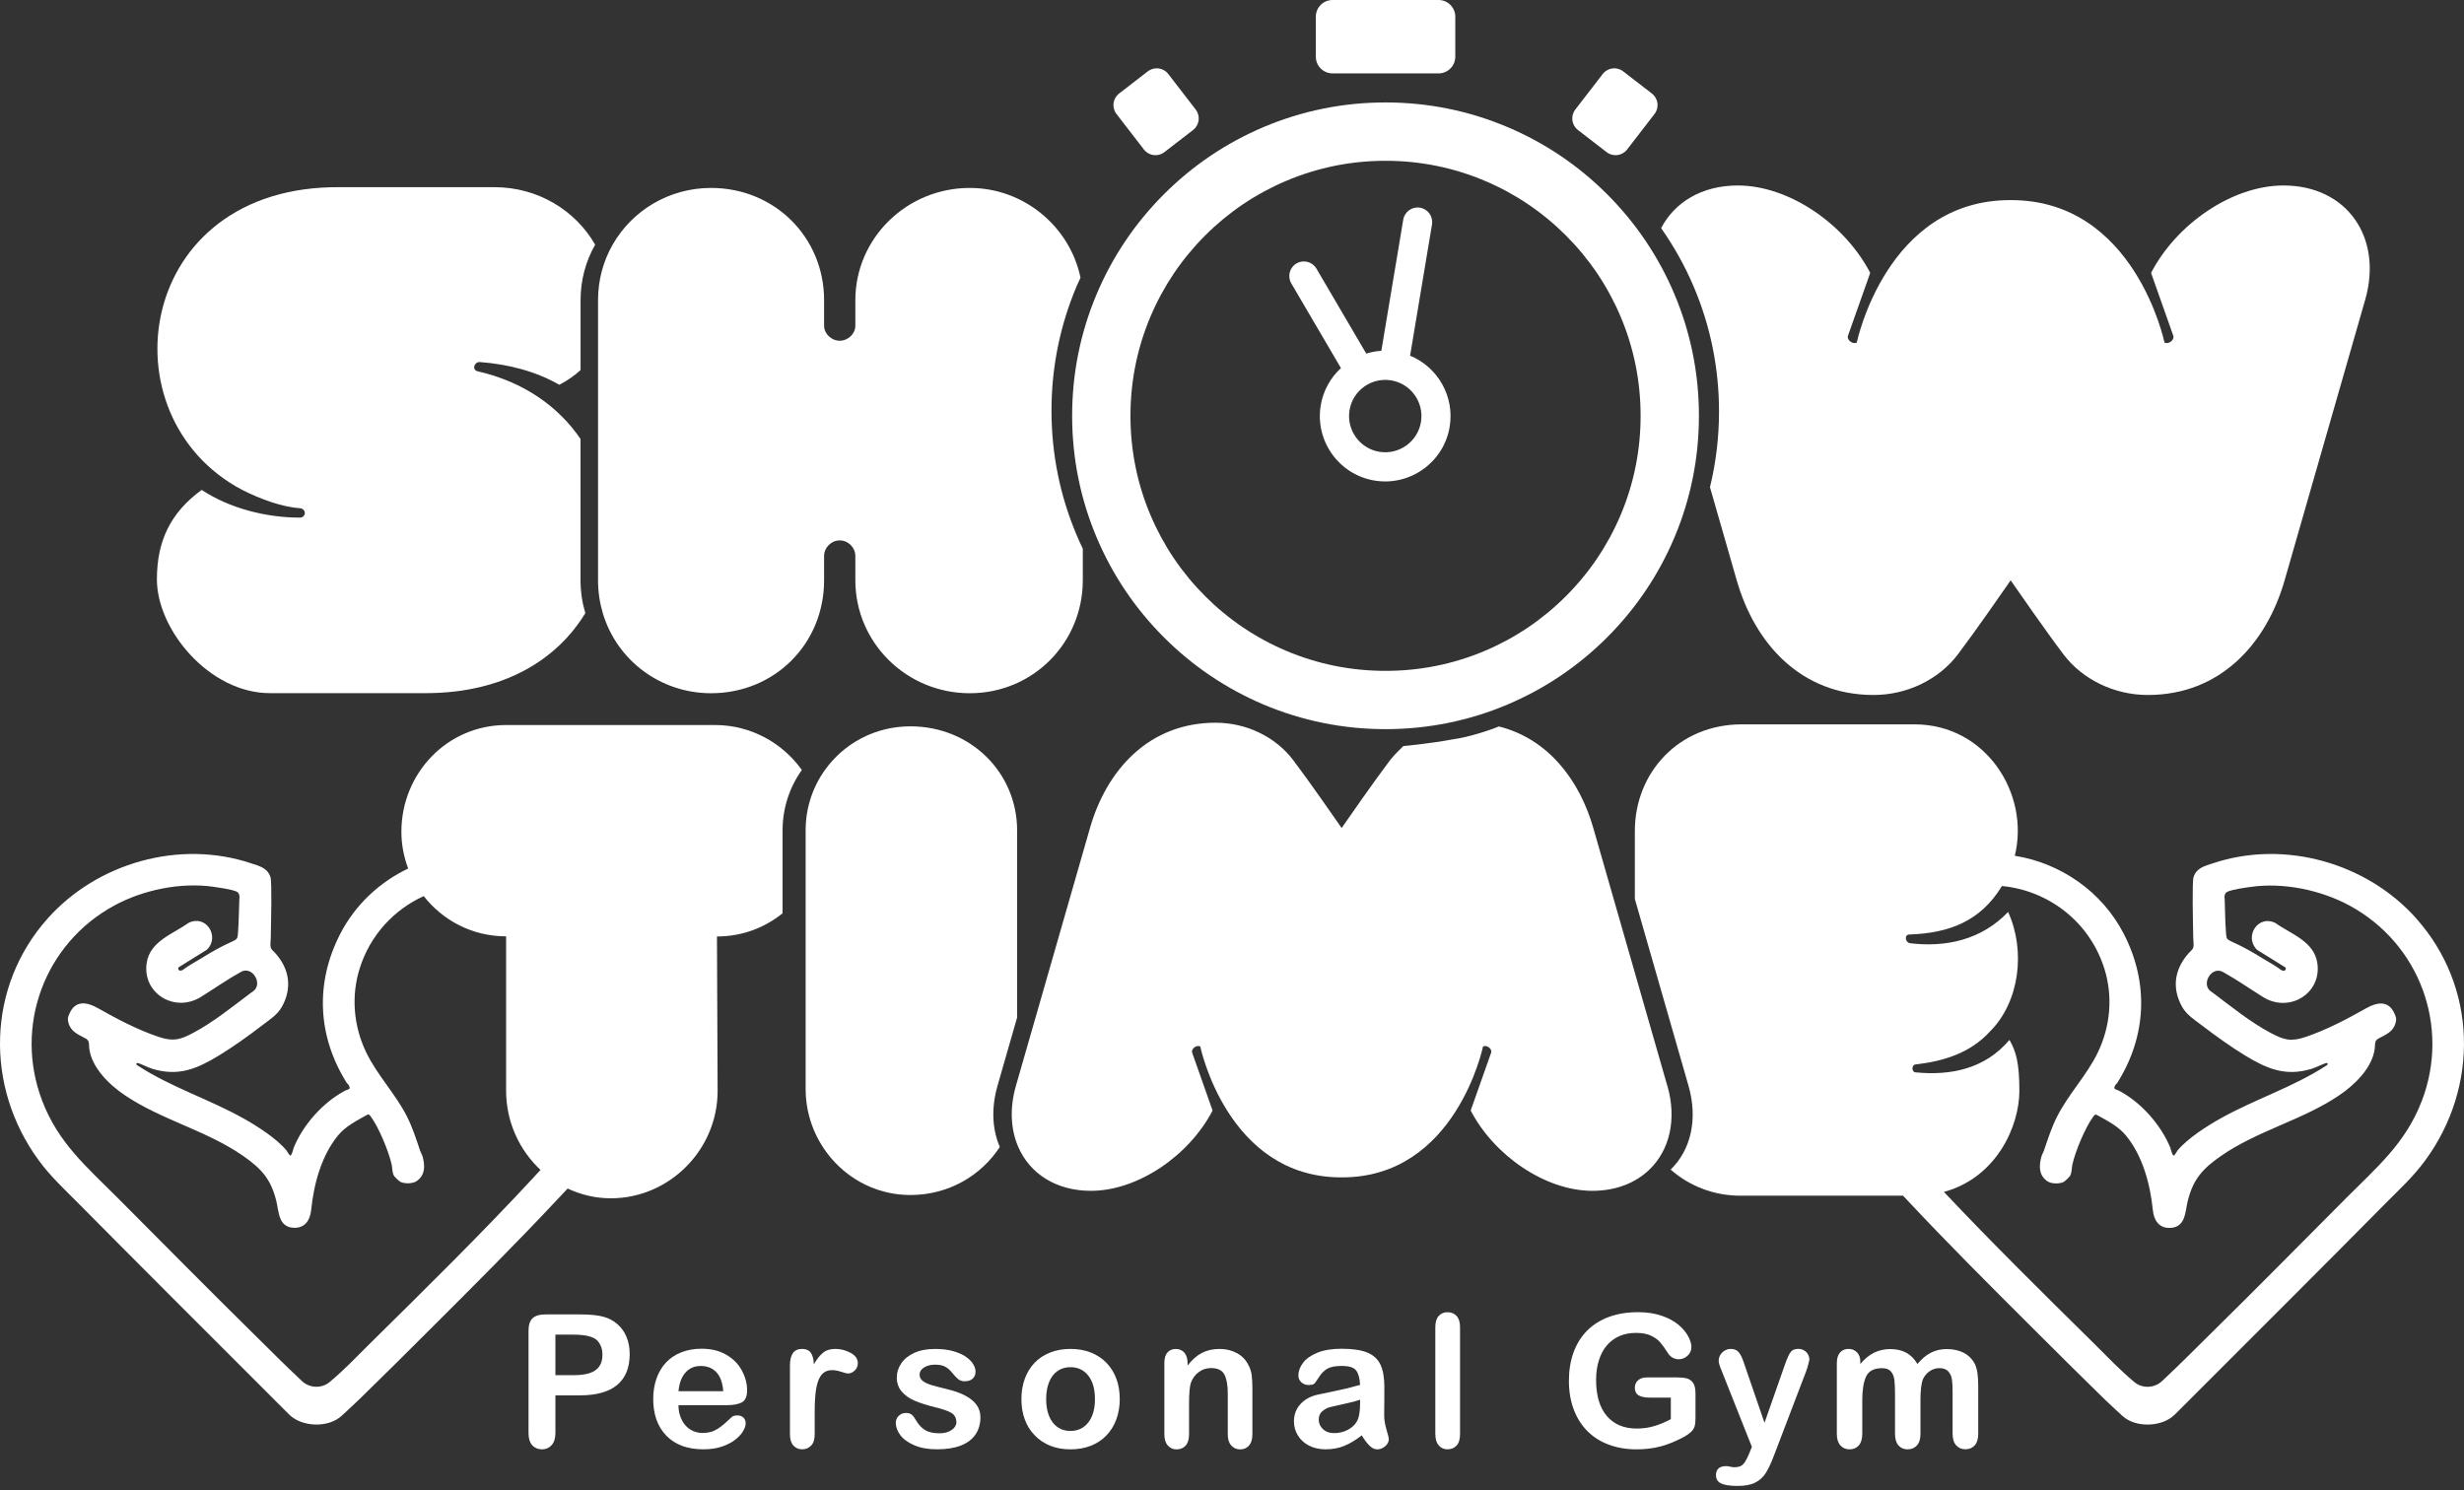
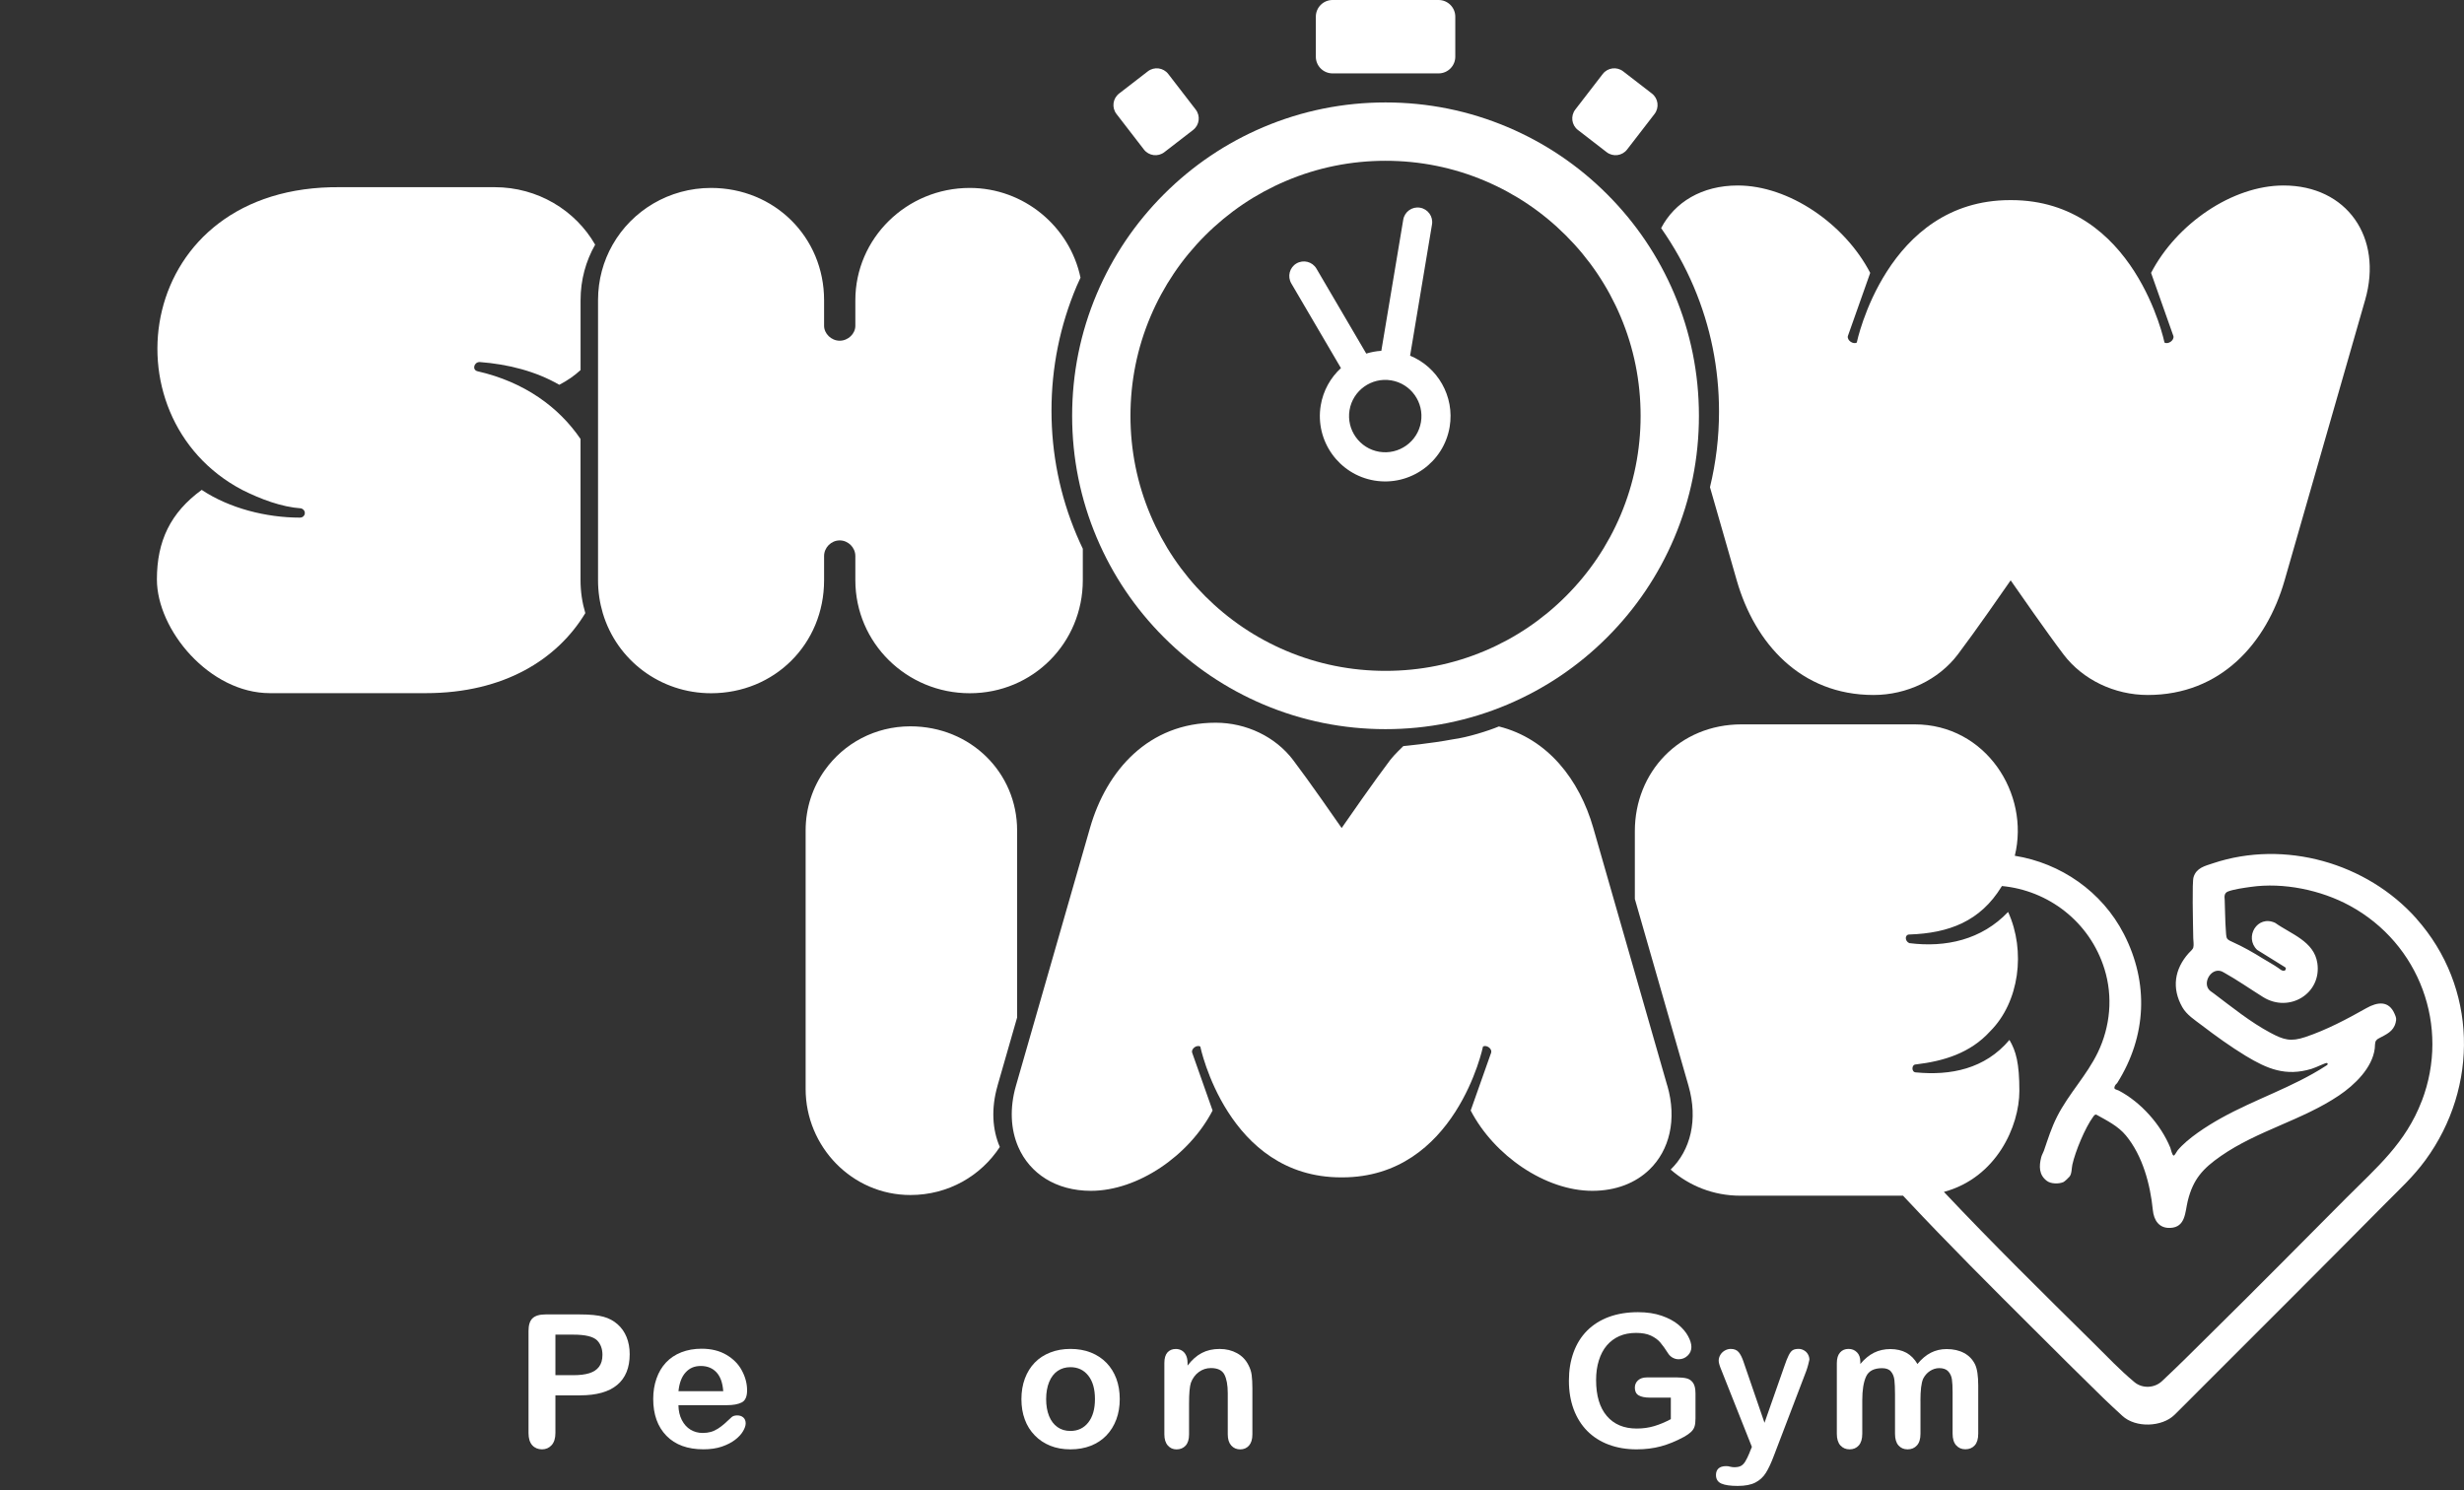
<svg xmlns="http://www.w3.org/2000/svg" width="124" height="75" viewBox="0 0 124 75" fill="none">
  <rect x="0" y="0" width="124" height="75" fill="#333333" stroke="none" />
  <path d="M67.06 0H72.396C72.86 0 73.237 0.376 73.237 0.841V2.853C73.237 3.318 72.86 3.694 72.396 3.694H67.06C66.595 3.694 66.219 3.318 66.219 2.853V0.841C66.219 0.376 66.595 0 67.06 0Z" fill="white" />
  <path d="M29.189 70.235H27.951V72.124C27.951 72.394 27.887 72.599 27.759 72.739C27.631 72.878 27.471 72.949 27.276 72.949C27.082 72.949 26.909 72.88 26.784 72.741C26.66 72.602 26.598 72.401 26.598 72.132V66.988C26.598 66.69 26.666 66.477 26.802 66.35C26.938 66.222 27.155 66.158 27.453 66.158H29.187C29.701 66.158 30.095 66.198 30.372 66.276C30.645 66.351 30.88 66.477 31.08 66.654C31.28 66.831 31.43 67.045 31.533 67.3C31.636 67.555 31.689 67.841 31.689 68.16C31.689 68.841 31.479 69.356 31.06 69.706C30.642 70.056 30.018 70.231 29.189 70.231V70.235ZM28.862 67.176H27.951V69.216H28.862C29.181 69.216 29.447 69.183 29.66 69.116C29.874 69.049 30.038 68.939 30.149 68.789C30.262 68.637 30.318 68.439 30.318 68.192C30.318 67.897 30.231 67.657 30.058 67.472C29.863 67.274 29.464 67.176 28.86 67.176H28.862Z" fill="white" />
  <path d="M36.573 70.727H34.142C34.146 71.01 34.203 71.259 34.313 71.473C34.424 71.689 34.571 71.851 34.754 71.961C34.938 72.07 35.14 72.124 35.363 72.124C35.512 72.124 35.648 72.106 35.77 72.072C35.893 72.038 36.012 71.982 36.129 71.909C36.245 71.833 36.349 71.755 36.447 71.67C36.544 71.585 36.67 71.47 36.825 71.323C36.889 71.269 36.981 71.241 37.099 71.241C37.226 71.241 37.329 71.275 37.408 71.346C37.486 71.416 37.526 71.514 37.526 71.642C37.526 71.755 37.481 71.886 37.393 72.036C37.305 72.187 37.172 72.331 36.994 72.468C36.816 72.605 36.593 72.72 36.325 72.812C36.056 72.903 35.747 72.947 35.399 72.947C34.6 72.947 33.98 72.72 33.537 72.265C33.094 71.81 32.873 71.192 32.873 70.412C32.873 70.044 32.927 69.703 33.037 69.389C33.146 69.075 33.305 68.805 33.514 68.581C33.724 68.357 33.982 68.184 34.288 68.064C34.594 67.945 34.934 67.884 35.307 67.884C35.793 67.884 36.21 67.987 36.557 68.192C36.904 68.396 37.166 68.661 37.337 68.987C37.511 69.311 37.597 69.643 37.597 69.98C37.597 70.292 37.508 70.495 37.329 70.587C37.149 70.68 36.899 70.726 36.573 70.726V70.727ZM34.142 70.022H36.397C36.366 69.597 36.251 69.28 36.053 69.069C35.855 68.858 35.592 68.753 35.268 68.753C34.944 68.753 34.704 68.859 34.506 69.074C34.308 69.288 34.187 69.604 34.144 70.022H34.142Z" fill="white" />
-   <path d="M40.999 71.154V72.193C40.999 72.445 40.94 72.635 40.821 72.759C40.701 72.883 40.552 72.947 40.369 72.947C40.186 72.947 40.044 72.883 39.927 72.756C39.811 72.628 39.754 72.44 39.754 72.191V68.731C39.754 68.174 39.955 67.894 40.359 67.894C40.565 67.894 40.714 67.959 40.806 68.09C40.897 68.221 40.947 68.414 40.956 68.669C41.105 68.414 41.257 68.221 41.414 68.09C41.571 67.959 41.779 67.894 42.041 67.894C42.303 67.894 42.556 67.959 42.802 68.09C43.047 68.221 43.17 68.394 43.17 68.609C43.17 68.761 43.117 68.885 43.013 68.983C42.908 69.081 42.795 69.132 42.674 69.132C42.628 69.132 42.519 69.104 42.343 69.047C42.169 68.992 42.015 68.962 41.881 68.962C41.699 68.962 41.55 69.01 41.434 69.106C41.318 69.201 41.23 69.343 41.166 69.531C41.102 69.719 41.058 69.944 41.033 70.202C41.009 70.462 40.997 70.778 40.997 71.151L40.999 71.154Z" fill="white" />
-   <path d="M49.34 71.323C49.34 71.666 49.257 71.959 49.09 72.203C48.923 72.447 48.676 72.633 48.35 72.759C48.025 72.885 47.627 72.947 47.159 72.947C46.691 72.947 46.33 72.879 46.013 72.743C45.694 72.606 45.458 72.435 45.307 72.231C45.155 72.026 45.08 71.82 45.08 71.614C45.08 71.477 45.129 71.361 45.226 71.264C45.322 71.168 45.447 71.118 45.594 71.118C45.725 71.118 45.824 71.15 45.895 71.213C45.965 71.277 46.031 71.367 46.094 71.482C46.222 71.702 46.374 71.869 46.552 71.977C46.729 72.087 46.971 72.141 47.279 72.141C47.527 72.141 47.732 72.085 47.891 71.974C48.049 71.863 48.129 71.737 48.129 71.594C48.129 71.375 48.046 71.217 47.881 71.117C47.715 71.017 47.442 70.921 47.063 70.831C46.634 70.724 46.286 70.613 46.017 70.495C45.749 70.379 45.535 70.225 45.373 70.034C45.213 69.842 45.131 69.607 45.131 69.329C45.131 69.08 45.204 68.845 45.353 68.624C45.502 68.401 45.721 68.225 46.011 68.094C46.3 67.961 46.651 67.896 47.061 67.896C47.383 67.896 47.671 67.928 47.928 67.996C48.185 68.063 48.399 68.153 48.569 68.264C48.741 68.377 48.872 68.501 48.96 68.637C49.05 68.774 49.094 68.907 49.094 69.038C49.094 69.18 49.047 69.298 48.951 69.388C48.856 69.479 48.718 69.523 48.543 69.523C48.416 69.523 48.308 69.487 48.218 69.414C48.128 69.34 48.026 69.232 47.91 69.087C47.815 68.966 47.706 68.868 47.578 68.796C47.45 68.724 47.277 68.686 47.059 68.686C46.842 68.686 46.649 68.733 46.5 68.83C46.351 68.925 46.278 69.044 46.278 69.188C46.278 69.319 46.331 69.425 46.441 69.509C46.551 69.592 46.698 69.661 46.883 69.716C47.068 69.77 47.323 69.838 47.648 69.916C48.035 70.009 48.349 70.122 48.592 70.253C48.836 70.384 49.023 70.538 49.148 70.714C49.275 70.893 49.338 71.094 49.338 71.323H49.34Z" fill="white" />
  <path d="M56.351 70.421C56.351 70.791 56.294 71.133 56.178 71.445C56.061 71.758 55.895 72.026 55.677 72.252C55.459 72.478 55.198 72.649 54.893 72.769C54.589 72.888 54.249 72.949 53.869 72.949C53.49 72.949 53.154 72.888 52.853 72.767C52.552 72.646 52.292 72.473 52.073 72.245C51.852 72.019 51.685 71.753 51.572 71.444C51.458 71.136 51.402 70.796 51.402 70.421C51.402 70.047 51.46 69.7 51.576 69.387C51.692 69.075 51.857 68.808 52.071 68.586C52.287 68.363 52.547 68.193 52.855 68.074C53.161 67.954 53.499 67.894 53.871 67.894C54.242 67.894 54.589 67.954 54.895 68.075C55.201 68.196 55.464 68.37 55.682 68.594C55.899 68.818 56.066 69.086 56.181 69.395C56.295 69.705 56.351 70.047 56.351 70.42V70.421ZM55.103 70.421C55.103 69.914 54.992 69.52 54.767 69.237C54.545 68.956 54.244 68.813 53.868 68.813C53.626 68.813 53.411 68.875 53.226 69.001C53.041 69.127 52.899 69.314 52.798 69.559C52.698 69.805 52.647 70.092 52.647 70.42C52.647 70.747 52.696 71.028 52.794 71.272C52.893 71.516 53.035 71.701 53.218 71.83C53.401 71.959 53.617 72.023 53.868 72.023C54.244 72.023 54.543 71.88 54.767 71.597C54.99 71.314 55.103 70.922 55.103 70.42V70.421Z" fill="white" />
  <path d="M59.764 68.583V68.733C59.983 68.445 60.222 68.233 60.48 68.099C60.74 67.963 61.038 67.896 61.375 67.896C61.712 67.896 61.995 67.968 62.254 68.11C62.512 68.252 62.703 68.455 62.831 68.715C62.913 68.868 62.967 69.031 62.99 69.208C63.013 69.384 63.026 69.609 63.026 69.882V72.195C63.026 72.444 62.968 72.632 62.855 72.759C62.743 72.887 62.594 72.951 62.412 72.951C62.231 72.951 62.077 72.885 61.961 72.754C61.845 72.623 61.787 72.437 61.787 72.195V70.124C61.787 69.713 61.73 69.401 61.617 69.183C61.503 68.966 61.277 68.858 60.937 68.858C60.716 68.858 60.513 68.923 60.331 69.056C60.15 69.188 60.016 69.37 59.931 69.6C59.87 69.785 59.839 70.132 59.839 70.639V72.197C59.839 72.448 59.78 72.638 59.664 72.763C59.548 72.888 59.396 72.951 59.211 72.951C59.026 72.951 58.885 72.885 58.769 72.754C58.653 72.623 58.596 72.437 58.596 72.195V68.602C58.596 68.365 58.648 68.189 58.751 68.072C58.854 67.956 58.995 67.897 59.175 67.897C59.284 67.897 59.383 67.924 59.471 67.974C59.559 68.025 59.63 68.103 59.682 68.207C59.734 68.31 59.762 68.436 59.762 68.585L59.764 68.583Z" fill="white" />
-   <path d="M68.528 72.247C68.227 72.481 67.937 72.656 67.656 72.772C67.375 72.888 67.061 72.947 66.71 72.947C66.391 72.947 66.112 72.885 65.871 72.759C65.629 72.633 65.444 72.463 65.314 72.247C65.183 72.031 65.117 71.797 65.117 71.545C65.117 71.205 65.225 70.915 65.441 70.675C65.657 70.436 65.953 70.274 66.329 70.192C66.408 70.174 66.604 70.133 66.917 70.07C67.229 70.006 67.497 69.947 67.72 69.895C67.942 69.842 68.184 69.777 68.446 69.702C68.431 69.374 68.364 69.134 68.248 68.98C68.132 68.826 67.89 68.751 67.522 68.751C67.206 68.751 66.969 68.795 66.809 68.884C66.65 68.972 66.513 69.105 66.4 69.279C66.285 69.456 66.205 69.572 66.158 69.628C66.11 69.684 66.01 69.711 65.855 69.711C65.716 69.711 65.595 69.667 65.493 69.577C65.392 69.487 65.341 69.373 65.341 69.234C65.341 69.014 65.418 68.803 65.574 68.596C65.729 68.39 65.969 68.219 66.297 68.085C66.624 67.951 67.033 67.886 67.522 67.886C68.068 67.886 68.499 67.95 68.811 68.079C69.124 68.208 69.344 68.412 69.474 68.691C69.603 68.969 69.667 69.34 69.667 69.801C69.667 70.093 69.667 70.34 69.665 70.544C69.665 70.747 69.662 70.973 69.658 71.223C69.658 71.457 69.698 71.701 69.775 71.954C69.851 72.208 69.891 72.371 69.891 72.443C69.891 72.571 69.83 72.687 69.711 72.792C69.591 72.896 69.456 72.949 69.303 72.949C69.176 72.949 69.05 72.888 68.925 72.769C68.801 72.649 68.669 72.476 68.53 72.247H68.528ZM68.446 70.449C68.265 70.516 68 70.587 67.651 70.66C67.304 70.735 67.064 70.789 66.93 70.824C66.796 70.858 66.668 70.927 66.547 71.028C66.426 71.13 66.365 71.272 66.365 71.454C66.365 71.635 66.437 71.802 66.58 71.934C66.722 72.067 66.909 72.132 67.139 72.132C67.385 72.132 67.612 72.079 67.82 71.971C68.027 71.863 68.18 71.724 68.278 71.555C68.391 71.367 68.446 71.058 68.446 70.626V70.448V70.449Z" fill="white" />
-   <path d="M72.232 72.193V66.803C72.232 66.554 72.288 66.366 72.399 66.239C72.51 66.111 72.659 66.047 72.847 66.047C73.036 66.047 73.188 66.109 73.302 66.235C73.418 66.361 73.476 66.551 73.476 66.803V72.193C73.476 72.445 73.417 72.635 73.301 72.759C73.184 72.885 73.032 72.947 72.847 72.947C72.663 72.947 72.517 72.882 72.404 72.751C72.29 72.62 72.234 72.434 72.234 72.192L72.232 72.193Z" fill="white" />
  <path d="M85.325 70.12V71.4C85.325 71.57 85.309 71.706 85.275 71.807C85.242 71.908 85.18 72 85.09 72.083C85 72.165 84.885 72.244 84.746 72.321C84.342 72.54 83.954 72.698 83.581 72.798C83.208 72.898 82.801 72.949 82.361 72.949C81.849 72.949 81.381 72.87 80.959 72.712C80.537 72.555 80.177 72.324 79.879 72.025C79.582 71.724 79.354 71.36 79.194 70.932C79.035 70.503 78.955 70.025 78.955 69.497C78.955 68.969 79.032 68.502 79.187 68.072C79.343 67.642 79.57 67.276 79.87 66.975C80.171 66.674 80.535 66.445 80.967 66.284C81.397 66.126 81.887 66.045 82.433 66.045C82.883 66.045 83.28 66.106 83.626 66.225C83.971 66.345 84.252 66.497 84.468 66.678C84.684 66.86 84.846 67.053 84.956 67.258C85.065 67.46 85.119 67.642 85.119 67.799C85.119 67.969 85.055 68.115 84.929 68.234C84.803 68.354 84.653 68.414 84.476 68.414C84.38 68.414 84.285 68.391 84.196 68.346C84.106 68.3 84.031 68.236 83.971 68.154C83.804 67.892 83.663 67.696 83.547 67.562C83.431 67.428 83.275 67.317 83.081 67.225C82.886 67.133 82.636 67.088 82.332 67.088C82.027 67.088 81.739 67.141 81.494 67.249C81.249 67.357 81.038 67.514 80.862 67.719C80.688 67.923 80.555 68.175 80.462 68.473C80.368 68.771 80.323 69.1 80.323 69.461C80.323 70.245 80.503 70.847 80.862 71.269C81.222 71.691 81.723 71.902 82.368 71.902C82.68 71.902 82.974 71.861 83.248 71.779C83.522 71.697 83.801 71.581 84.084 71.429V70.346H83.037C82.785 70.346 82.595 70.308 82.466 70.232C82.336 70.156 82.273 70.027 82.273 69.844C82.273 69.695 82.327 69.572 82.435 69.474C82.543 69.378 82.688 69.329 82.875 69.329H84.409C84.597 69.329 84.756 69.345 84.887 69.379C85.018 69.414 85.122 69.487 85.203 69.602C85.283 69.718 85.324 69.89 85.324 70.12H85.325Z" fill="white" />
  <path d="M88.049 73.103L88.163 72.825L86.634 68.974C86.539 68.751 86.493 68.591 86.493 68.491C86.493 68.385 86.521 68.287 86.575 68.195C86.629 68.104 86.704 68.032 86.8 67.976C86.895 67.922 86.995 67.894 87.098 67.894C87.276 67.894 87.412 67.951 87.504 68.064C87.596 68.177 87.676 68.341 87.746 68.553L88.798 71.613L89.796 68.768C89.874 68.537 89.946 68.356 90.01 68.226C90.074 68.095 90.141 68.007 90.213 67.961C90.285 67.915 90.385 67.893 90.516 67.893C90.61 67.893 90.7 67.917 90.787 67.968C90.874 68.017 90.941 68.086 90.987 68.171C91.034 68.256 91.057 68.346 91.057 68.439C91.046 68.496 91.026 68.578 90.998 68.684C90.97 68.791 90.938 68.899 90.898 69.008L89.277 73.252C89.138 73.625 89.001 73.918 88.868 74.13C88.736 74.343 88.557 74.507 88.338 74.619C88.117 74.734 87.821 74.79 87.448 74.79C87.075 74.79 86.81 74.75 86.629 74.672C86.447 74.593 86.356 74.449 86.356 74.24C86.356 74.097 86.398 73.988 86.485 73.909C86.571 73.832 86.699 73.793 86.869 73.793C86.936 73.793 87.002 73.801 87.065 73.821C87.144 73.839 87.213 73.849 87.27 73.849C87.412 73.849 87.525 73.828 87.607 73.785C87.689 73.743 87.762 73.669 87.828 73.564C87.893 73.46 87.968 73.306 88.053 73.103H88.049Z" fill="white" />
  <path d="M96.647 70.513V72.165C96.647 72.427 96.588 72.621 96.468 72.752C96.35 72.883 96.194 72.949 95.999 72.949C95.804 72.949 95.659 72.883 95.541 72.752C95.425 72.621 95.366 72.427 95.366 72.165V70.184C95.366 69.872 95.354 69.629 95.335 69.456C95.313 69.283 95.256 69.142 95.161 69.031C95.068 68.919 94.919 68.864 94.715 68.864C94.307 68.864 94.041 69.003 93.911 69.283C93.782 69.562 93.718 69.963 93.718 70.485V72.165C93.718 72.424 93.659 72.618 93.543 72.751C93.427 72.883 93.272 72.949 93.08 72.949C92.889 72.949 92.739 72.883 92.617 72.751C92.498 72.618 92.438 72.424 92.438 72.165V68.609C92.438 68.375 92.492 68.198 92.6 68.075C92.707 67.953 92.85 67.894 93.025 67.894C93.2 67.894 93.337 67.951 93.45 68.064C93.565 68.178 93.62 68.335 93.62 68.535V68.653C93.836 68.394 94.067 68.205 94.312 68.084C94.558 67.963 94.831 67.902 95.132 67.902C95.433 67.902 95.713 67.964 95.938 68.088C96.162 68.213 96.347 68.401 96.495 68.653C96.704 68.398 96.928 68.21 97.168 68.087C97.409 67.964 97.674 67.902 97.965 67.902C98.305 67.902 98.598 67.969 98.844 68.102C99.089 68.234 99.274 68.427 99.395 68.676C99.501 68.9 99.554 69.253 99.554 69.736V72.162C99.554 72.424 99.495 72.618 99.377 72.749C99.259 72.88 99.102 72.945 98.907 72.945C98.713 72.945 98.566 72.88 98.445 72.748C98.325 72.615 98.264 72.42 98.264 72.162V70.071C98.264 69.805 98.253 69.59 98.23 69.43C98.207 69.27 98.145 69.134 98.045 69.024C97.945 68.915 97.793 68.861 97.591 68.861C97.427 68.861 97.272 68.91 97.124 69.006C96.977 69.103 96.863 69.234 96.781 69.397C96.689 69.607 96.645 69.976 96.645 70.508L96.647 70.513Z" fill="white" />
  <path d="M29.215 22.094C28.124 20.494 26.397 19.226 24.031 18.686C23.745 18.615 23.853 18.222 24.139 18.222C25.571 18.33 26.966 18.686 28.145 19.367C28.551 19.159 28.908 18.911 29.217 18.626V15.109C29.217 14.083 29.485 13.133 29.951 12.315C28.957 10.582 27.058 9.421 24.89 9.421H17.128C6.791 9.313 5.179 20.975 12.191 24.659C13.121 25.124 14.159 25.518 15.16 25.588C15.446 25.696 15.374 26.053 15.088 26.053C13.406 26.053 11.546 25.588 10.151 24.657C8.577 25.803 7.896 27.232 7.896 29.164C7.896 31.705 10.543 34.888 13.584 34.888H21.419C25.379 34.888 28.054 33.177 29.456 30.859C29.3 30.337 29.215 29.781 29.215 29.2V22.091V22.094Z" fill="white" />
  <path d="M114.916 9.336C112.341 9.336 109.533 11.266 108.252 13.735L109.377 16.918C109.423 17.133 109.111 17.349 108.927 17.241C108.927 17.241 107.445 10.072 101.211 10.072C101.201 10.072 101.193 10.072 101.185 10.072C101.177 10.072 101.167 10.072 101.159 10.072C94.924 10.072 93.442 17.241 93.442 17.241C93.259 17.349 92.946 17.133 92.992 16.918L94.118 13.735C92.837 11.266 90.028 9.336 87.453 9.336C85.645 9.336 84.276 10.178 83.596 11.482C84.245 12.408 84.8 13.398 85.245 14.45C86.084 16.434 86.509 18.541 86.509 20.712C86.509 22.009 86.355 23.284 86.054 24.522L87.404 29.222C88.309 32.369 90.609 34.98 94.286 34.98C95.968 34.98 97.563 34.208 98.525 32.942C99.377 31.818 100.861 29.681 101.186 29.21C101.512 29.68 102.996 31.818 103.848 32.942C104.81 34.208 106.405 34.98 108.086 34.98C111.762 34.98 114.064 32.369 114.969 29.222L119.026 15.094C119.93 11.947 118.103 9.336 114.92 9.336H114.916Z" fill="white" />
  <path d="M52.916 20.668C52.916 18.497 53.342 16.39 54.181 14.406C54.243 14.26 54.31 14.118 54.376 13.976C53.84 11.404 51.527 9.459 48.804 9.459C45.62 9.459 43.045 11.999 43.045 15.111V16.398C43.045 16.793 42.687 17.149 42.258 17.149C41.83 17.149 41.472 16.791 41.472 16.398V15.111C41.472 11.928 38.967 9.459 35.784 9.459C33.673 9.459 31.812 10.594 30.83 12.317C30.364 13.135 30.096 14.085 30.096 15.111V29.204C30.096 29.785 30.181 30.341 30.336 30.863C31.043 33.233 33.233 34.892 35.784 34.892C38.967 34.892 41.472 32.423 41.472 29.204V27.987C41.472 27.558 41.83 27.2 42.258 27.2C42.687 27.2 43.045 27.558 43.045 27.987V29.204C43.045 32.352 45.62 34.892 48.804 34.892C51.987 34.892 54.492 32.352 54.492 29.204V27.619C54.384 27.393 54.279 27.163 54.181 26.93C53.342 24.946 52.916 22.839 52.916 20.668Z" fill="white" />
  <path d="M84.258 14.789C83.463 12.911 82.326 11.224 80.878 9.776C79.431 8.328 77.744 7.192 75.866 6.396C73.921 5.574 71.855 5.156 69.727 5.156C67.598 5.156 65.532 5.574 63.587 6.396C61.709 7.192 60.023 8.328 58.575 9.776C57.127 11.224 55.99 12.911 55.195 14.789C54.372 16.734 53.955 18.8 53.955 20.928C53.955 23.056 54.372 25.122 55.195 27.067C55.99 28.945 57.127 30.632 58.575 32.08C60.023 33.528 61.709 34.664 63.587 35.46C65.532 36.282 67.598 36.7 69.727 36.7C71.855 36.7 73.921 36.282 75.866 35.46C77.744 34.664 79.431 33.528 80.878 32.08C82.326 30.632 83.463 28.945 84.258 27.067C85.081 25.122 85.498 23.056 85.498 20.928C85.498 18.8 85.081 16.734 84.258 14.789ZM81.556 25.926C80.909 27.454 79.984 28.828 78.804 30.007C77.625 31.187 76.252 32.113 74.723 32.759C73.141 33.428 71.459 33.766 69.727 33.766C67.994 33.766 66.312 33.428 64.731 32.759C63.203 32.113 61.829 31.187 60.649 30.007C59.47 28.828 58.544 27.455 57.898 25.926C57.228 24.344 56.89 22.662 56.89 20.93C56.89 19.197 57.228 17.516 57.898 15.934C58.544 14.406 59.47 13.032 60.649 11.852C61.829 10.673 63.201 9.747 64.731 9.101C66.312 8.432 67.994 8.093 69.727 8.093C71.459 8.093 73.141 8.432 74.723 9.101C76.251 9.747 77.625 10.673 78.804 11.852C79.984 13.032 80.909 14.404 81.556 15.934C82.225 17.516 82.563 19.197 82.563 20.93C82.563 22.662 82.225 24.344 81.556 25.926Z" fill="white" />
  <path d="M70.963 17.9L72.065 11.298C72.132 10.899 71.862 10.521 71.462 10.454C71.063 10.386 70.685 10.656 70.618 11.056L69.515 17.658C69.255 17.673 69 17.722 68.756 17.797L66.25 13.521C66.045 13.171 65.596 13.055 65.245 13.259C64.895 13.464 64.779 13.914 64.984 14.264L67.483 18.527C66.963 19.004 66.592 19.652 66.466 20.401C66.168 22.191 67.38 23.889 69.168 24.187C70.958 24.485 72.656 23.272 72.954 21.484C73.21 19.943 72.347 18.471 70.961 17.902L70.963 17.9ZM71.509 21.242C71.344 22.234 70.403 22.904 69.412 22.739C68.421 22.574 67.75 21.633 67.915 20.642C68.08 19.651 69.021 18.98 70.012 19.145C71.004 19.31 71.674 20.251 71.509 21.242Z" fill="white" />
  <path d="M79.408 6.542L80.854 7.659C81.175 7.906 81.635 7.847 81.882 7.527L83.264 5.736C83.511 5.415 83.452 4.955 83.132 4.708L81.685 3.591C81.365 3.344 80.905 3.403 80.658 3.723L79.276 5.515C79.029 5.835 79.088 6.295 79.408 6.542Z" fill="white" />
  <path d="M57.568 7.527C57.815 7.847 58.276 7.906 58.596 7.659L60.042 6.542C60.362 6.295 60.421 5.835 60.174 5.515L58.792 3.723C58.545 3.403 58.084 3.344 57.764 3.591L56.318 4.708C55.998 4.955 55.939 5.415 56.186 5.736L57.568 7.527Z" fill="white" />
-   <path d="M35.98 36.492H25.471C22.502 36.492 20.2 38.927 20.2 41.864C20.2 42.51 20.322 43.135 20.541 43.715C19.099 44.401 17.876 45.538 17.118 47.012C15.852 49.474 15.975 52.155 17.446 54.498C17.477 54.548 17.535 54.581 17.567 54.647C17.663 54.851 17.5 54.826 17.378 54.89C16.263 55.474 15.258 56.601 14.781 57.768C14.748 57.846 14.696 58.147 14.611 58.162C14.568 58.169 14.459 57.954 14.416 57.904C13.922 57.3 12.927 56.668 12.243 56.287C10.523 55.325 8.623 54.728 6.966 53.655C6.932 53.632 6.86 53.598 6.86 53.554C6.86 53.554 6.87 53.513 6.896 53.503C6.966 53.478 7.408 53.717 7.678 53.799C8.977 54.19 9.903 53.802 11.002 53.135C11.745 52.683 12.508 52.135 13.199 51.605C13.549 51.337 13.958 51.08 14.177 50.691C14.715 49.737 14.573 48.777 13.855 47.974C13.781 47.892 13.647 47.794 13.623 47.684C13.59 47.539 13.623 47.368 13.626 47.224C13.642 46.317 13.691 44.411 13.611 44.151C13.467 43.679 13.042 43.588 12.63 43.45C9.034 42.251 4.895 43.426 2.395 46.233C-0.672 49.678 -0.76 54.697 1.939 58.389C2.549 59.225 3.228 59.842 3.946 60.567C7.074 63.726 10.226 66.873 13.372 70.016C13.771 70.415 14.167 70.819 14.571 71.215C15.19 71.82 16.521 71.889 17.199 71.256C17.594 70.886 17.755 70.749 18.142 70.372C19.32 69.227 20.48 68.067 21.645 66.906C23.799 64.758 25.957 62.605 28.038 60.383C28.215 60.194 28.391 60.007 28.566 59.821C29.232 60.136 29.97 60.313 30.742 60.313C33.678 60.313 36.114 57.877 36.114 54.908L36.081 47.135C37.346 47.135 38.488 46.693 39.383 45.967V41.797C39.383 40.661 39.741 39.613 40.353 38.755C39.38 37.391 37.786 36.492 35.982 36.492H35.98ZM26.911 59.202C24.241 62.083 21.434 64.843 18.638 67.603C17.94 68.291 17.341 68.934 16.588 69.562C16.183 69.901 15.572 69.867 15.201 69.517C14.175 68.553 13.752 68.111 12.749 67.123C10.459 64.871 8.193 62.571 5.924 60.294C4.373 58.738 2.94 57.539 2.126 55.412C0.686 51.653 2.24 47.493 5.742 45.582C7.198 44.789 9.089 44.399 10.735 44.633C11.067 44.681 11.556 44.748 11.861 44.857C12.08 44.936 12.059 45.124 12.044 45.281C12.031 45.42 12.018 46.482 11.985 46.82C11.977 46.91 11.98 47.151 11.918 47.238C11.862 47.316 11.726 47.373 11.625 47.417C11.121 47.642 10.585 47.949 10.114 48.244C9.855 48.406 9.592 48.541 9.338 48.718C9.289 48.752 9.209 48.823 9.153 48.839C9.047 48.872 8.983 48.857 8.962 48.736L8.993 48.684L10.411 47.802C11.072 47.172 10.403 46.02 9.502 46.444C8.712 47.008 7.547 47.368 7.382 48.466C7.151 49.999 8.795 50.998 10.112 50.177C10.766 49.768 11.406 49.32 12.083 48.942C12.672 48.554 13.243 49.497 12.764 49.875C12.731 49.901 12.618 49.979 12.584 50.004C11.672 50.688 10.74 51.445 9.732 51.982C9.072 52.333 8.723 52.436 7.984 52.189C6.924 51.834 5.88 51.283 4.918 50.738C4.359 50.421 3.784 50.341 3.491 51.026C3.413 51.211 3.393 51.268 3.441 51.466C3.552 51.919 3.918 52.057 4.291 52.26C4.347 52.289 4.378 52.306 4.424 52.368C4.496 52.464 4.476 52.641 4.491 52.767C4.614 53.748 5.51 54.606 6.29 55.131C8.141 56.377 10.393 56.897 12.235 58.178C13.143 58.81 13.636 59.345 13.904 60.444C14.04 60.997 14.007 61.761 14.777 61.797C15.353 61.825 15.61 61.406 15.661 60.892C15.79 59.603 16.176 58.162 17.014 57.146C17.405 56.673 17.966 56.398 18.491 56.102C18.573 56.066 18.622 56.147 18.663 56.204C19.07 56.758 19.559 57.943 19.71 58.612C19.75 58.797 19.733 59.067 19.854 59.217C19.899 59.273 20.102 59.466 20.163 59.492C20.39 59.589 20.784 59.584 20.987 59.435C21.395 59.134 21.393 58.697 21.275 58.236C21.244 58.118 21.177 58.02 21.141 57.912C20.932 57.301 20.77 56.767 20.474 56.184C19.895 55.046 18.982 54.115 18.427 52.965C17.799 51.661 17.663 50.161 18.092 48.772C18.62 47.062 19.837 45.78 21.324 45.103C22.28 46.325 23.763 47.128 25.47 47.128V54.902C25.47 56.474 26.142 57.895 27.202 58.885C27.104 58.988 27.007 59.091 26.911 59.196V59.202Z" fill="white" />
  <path d="M50.2 54.646L51.186 51.214V41.796C51.186 38.893 48.85 36.558 45.814 36.558C44.027 36.558 42.464 37.424 41.513 38.757C40.901 39.612 40.543 40.661 40.543 41.798V54.81C40.543 57.712 42.879 60.148 45.814 60.148C47.731 60.148 49.369 59.176 50.316 57.73C49.938 56.858 49.872 55.793 50.201 54.648L50.2 54.646Z" fill="white" />
  <path d="M83.906 54.647L81.207 45.245L80.18 41.666C79.486 39.253 77.899 37.182 75.431 36.564C74.907 36.781 73.859 37.115 73.121 37.211C71.982 37.427 70.623 37.552 70.623 37.552C70.623 37.552 70.157 37.993 69.964 38.249C69.18 39.281 67.817 41.244 67.518 41.676C67.219 41.244 65.856 39.281 65.072 38.249C64.189 37.086 62.723 36.376 61.179 36.376C57.801 36.376 55.687 38.774 54.856 41.666L52.114 51.213L51.128 54.645C50.799 55.788 50.865 56.855 51.243 57.727C51.82 59.059 53.132 59.937 54.9 59.937C57.266 59.937 59.847 58.162 61.023 55.895L59.99 52.97C59.947 52.772 60.235 52.576 60.404 52.674C60.404 52.674 61.764 59.26 67.493 59.26C67.502 59.26 67.51 59.26 67.518 59.26C67.526 59.26 67.534 59.26 67.543 59.26C73.27 59.26 74.632 52.674 74.632 52.674C74.801 52.576 75.089 52.772 75.046 52.97L74.012 55.895C75.189 58.162 77.77 59.937 80.135 59.937C81.331 59.937 82.318 59.536 83.011 58.864C84.014 57.892 84.4 56.356 83.909 54.645L83.906 54.647Z" fill="white" />
  <path d="M121.605 46.233C119.105 43.426 114.967 42.25 111.371 43.45C110.959 43.588 110.533 43.678 110.389 44.151C110.311 44.411 110.36 46.317 110.375 47.224C110.378 47.367 110.411 47.539 110.378 47.684C110.353 47.792 110.219 47.89 110.146 47.974C109.427 48.777 109.283 49.737 109.823 50.691C110.043 51.08 110.453 51.339 110.803 51.605C111.494 52.134 112.258 52.683 113 53.135C114.1 53.802 115.025 54.19 116.324 53.799C116.594 53.717 117.036 53.48 117.106 53.503C117.131 53.511 117.142 53.554 117.142 53.554C117.142 53.598 117.07 53.634 117.036 53.655C115.377 54.728 113.48 55.325 111.759 56.287C111.076 56.668 110.082 57.301 109.586 57.904C109.544 57.956 109.436 58.17 109.391 58.162C109.306 58.147 109.254 57.846 109.221 57.768C108.744 56.603 107.739 55.474 106.624 54.89C106.502 54.826 106.339 54.851 106.435 54.647C106.466 54.579 106.525 54.548 106.556 54.498C108.027 52.155 108.15 49.474 106.884 47.012C105.783 44.87 103.7 43.442 101.394 43.073C102.162 39.953 99.939 36.459 96.353 36.459H87.646C84.51 36.459 82.273 38.862 82.273 41.831V45.247L84.973 54.648C85.463 56.358 85.077 57.895 84.075 58.867C85.004 59.682 86.224 60.182 87.577 60.182H95.771C95.835 60.249 95.899 60.316 95.961 60.385C98.042 62.608 100.199 64.76 102.354 66.907C103.52 68.069 104.68 69.23 105.856 70.374C106.244 70.75 106.404 70.889 106.8 71.257C107.477 71.889 108.809 71.822 109.427 71.216C109.831 70.82 110.227 70.418 110.627 70.017C113.772 66.875 116.925 63.727 120.052 60.568C120.769 59.844 121.448 59.227 122.06 58.391C124.759 54.699 124.671 49.68 121.603 46.235L121.605 46.233ZM121.875 55.414C121.06 57.54 119.627 58.739 118.076 60.295C115.807 62.572 113.542 64.872 111.251 67.125C110.247 68.113 109.825 68.555 108.799 69.518C108.426 69.868 107.818 69.903 107.412 69.564C106.66 68.936 106.059 68.293 105.362 67.604C102.823 65.097 100.275 62.589 97.827 59.991C100.476 59.276 101.624 56.678 101.624 54.91C101.624 53.508 101.457 52.907 101.124 52.342C99.889 53.809 98.155 54.143 96.419 53.976C96.185 53.976 96.185 53.575 96.419 53.575C97.821 53.408 99.154 53.007 100.155 51.906C101.623 50.439 101.956 47.869 101.057 45.901C99.722 47.303 97.921 47.702 96.085 47.47C95.851 47.37 95.851 47.036 96.085 47.036C98.088 46.969 99.656 46.369 100.723 44.633C100.731 44.622 100.738 44.609 100.746 44.596C103.051 44.81 105.164 46.37 105.909 48.779C106.339 50.167 106.201 51.667 105.573 52.971C105.019 54.121 104.106 55.052 103.527 56.191C103.231 56.773 103.07 57.308 102.859 57.918C102.822 58.026 102.755 58.124 102.725 58.242C102.606 58.703 102.606 59.14 103.013 59.441C103.216 59.592 103.61 59.597 103.838 59.498C103.897 59.474 104.101 59.281 104.147 59.224C104.268 59.075 104.25 58.803 104.291 58.618C104.441 57.948 104.93 56.765 105.338 56.21C105.379 56.155 105.428 56.073 105.509 56.109C106.035 56.403 106.596 56.678 106.987 57.153C107.826 58.169 108.212 59.61 108.34 60.899C108.39 61.414 108.649 61.831 109.223 61.803C109.993 61.767 109.962 61.004 110.097 60.451C110.365 59.353 110.857 58.816 111.765 58.185C113.607 56.904 115.86 56.384 117.71 55.137C118.49 54.612 119.387 53.755 119.509 52.773C119.526 52.647 119.506 52.471 119.576 52.374C119.622 52.312 119.655 52.296 119.709 52.266C120.082 52.063 120.448 51.926 120.56 51.473C120.609 51.275 120.589 51.218 120.509 51.033C120.216 50.347 119.642 50.428 119.082 50.745C118.119 51.29 117.077 51.841 116.017 52.196C115.277 52.443 114.931 52.34 114.268 51.988C113.26 51.452 112.328 50.696 111.417 50.01C111.382 49.984 111.269 49.906 111.237 49.881C110.756 49.503 111.327 48.561 111.917 48.949C112.595 49.327 113.233 49.775 113.888 50.184C115.205 51.005 116.849 50.005 116.619 48.473C116.454 47.373 115.289 47.014 114.499 46.451C113.597 46.027 112.928 47.177 113.589 47.809L115.007 48.69L115.039 48.743C115.017 48.864 114.953 48.878 114.847 48.846C114.791 48.828 114.71 48.757 114.662 48.725C114.41 48.548 114.145 48.412 113.887 48.25C113.416 47.956 112.879 47.648 112.375 47.424C112.274 47.378 112.138 47.323 112.082 47.244C112.02 47.157 112.024 46.915 112.015 46.827C111.981 46.488 111.968 45.428 111.957 45.288C111.942 45.129 111.921 44.942 112.14 44.864C112.444 44.754 112.933 44.687 113.265 44.64C114.911 44.404 116.8 44.794 118.258 45.589C121.762 47.498 123.314 51.659 121.875 55.419V55.414Z" fill="white" />
</svg>